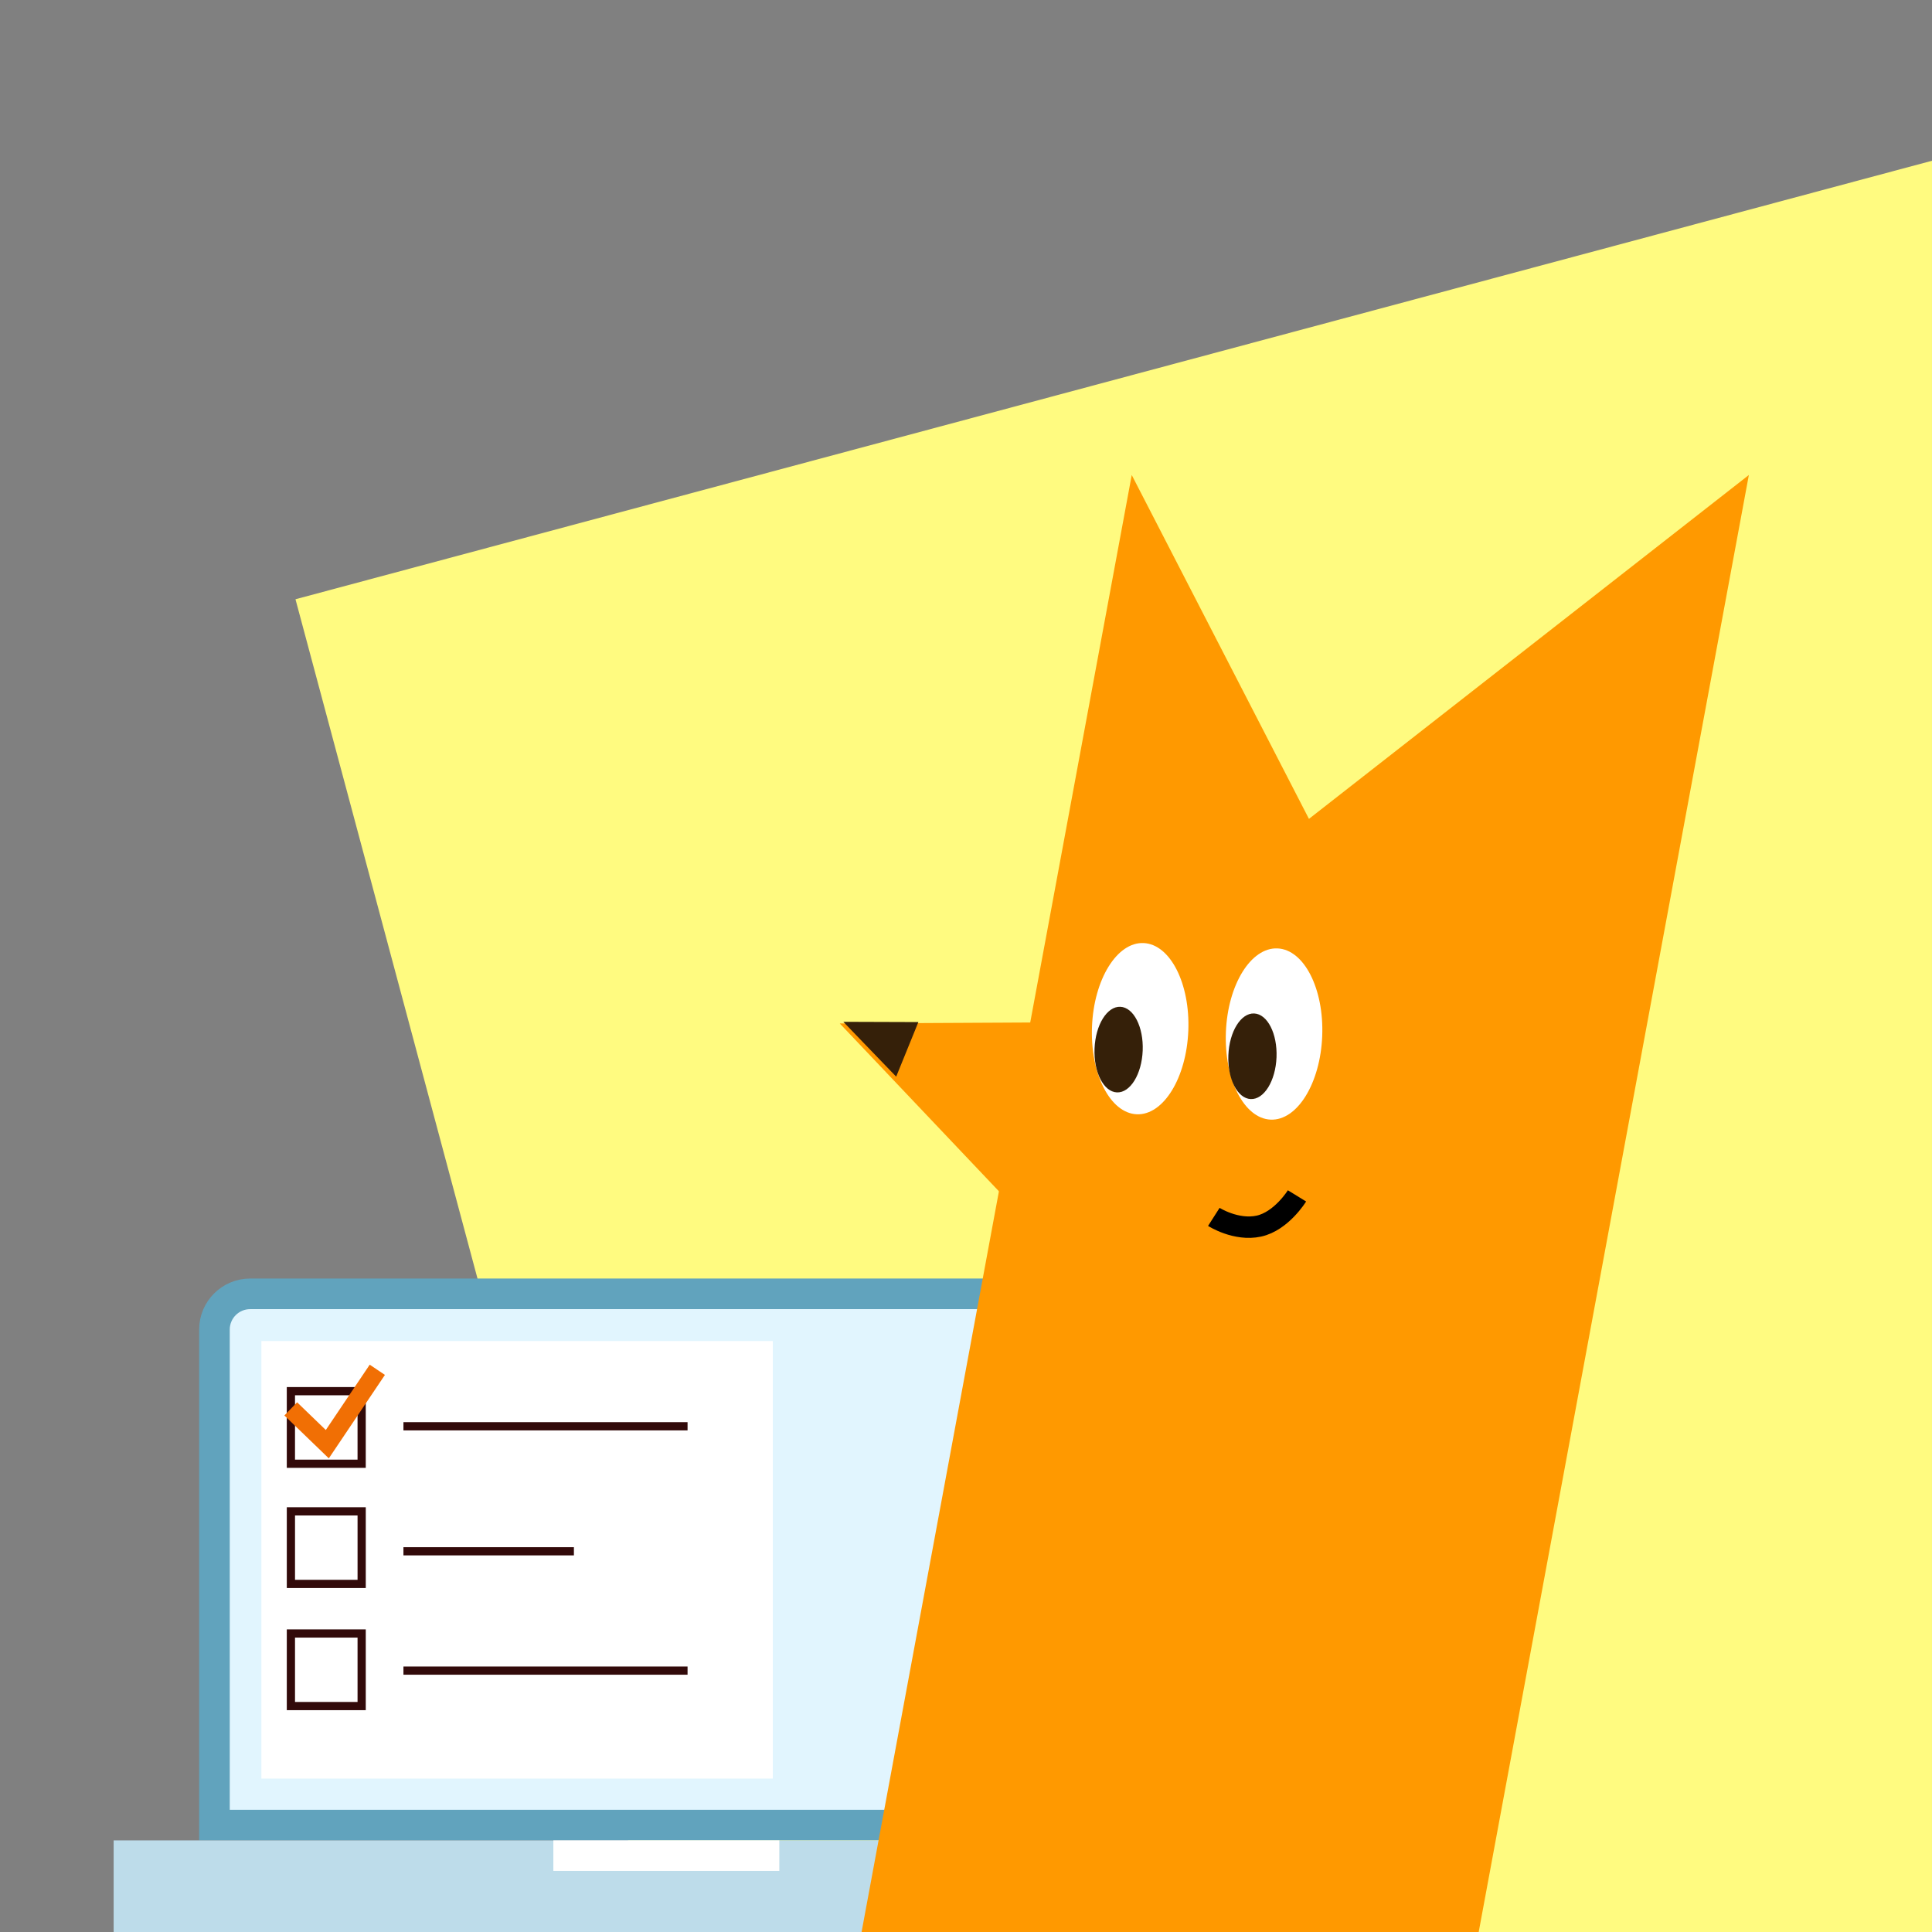
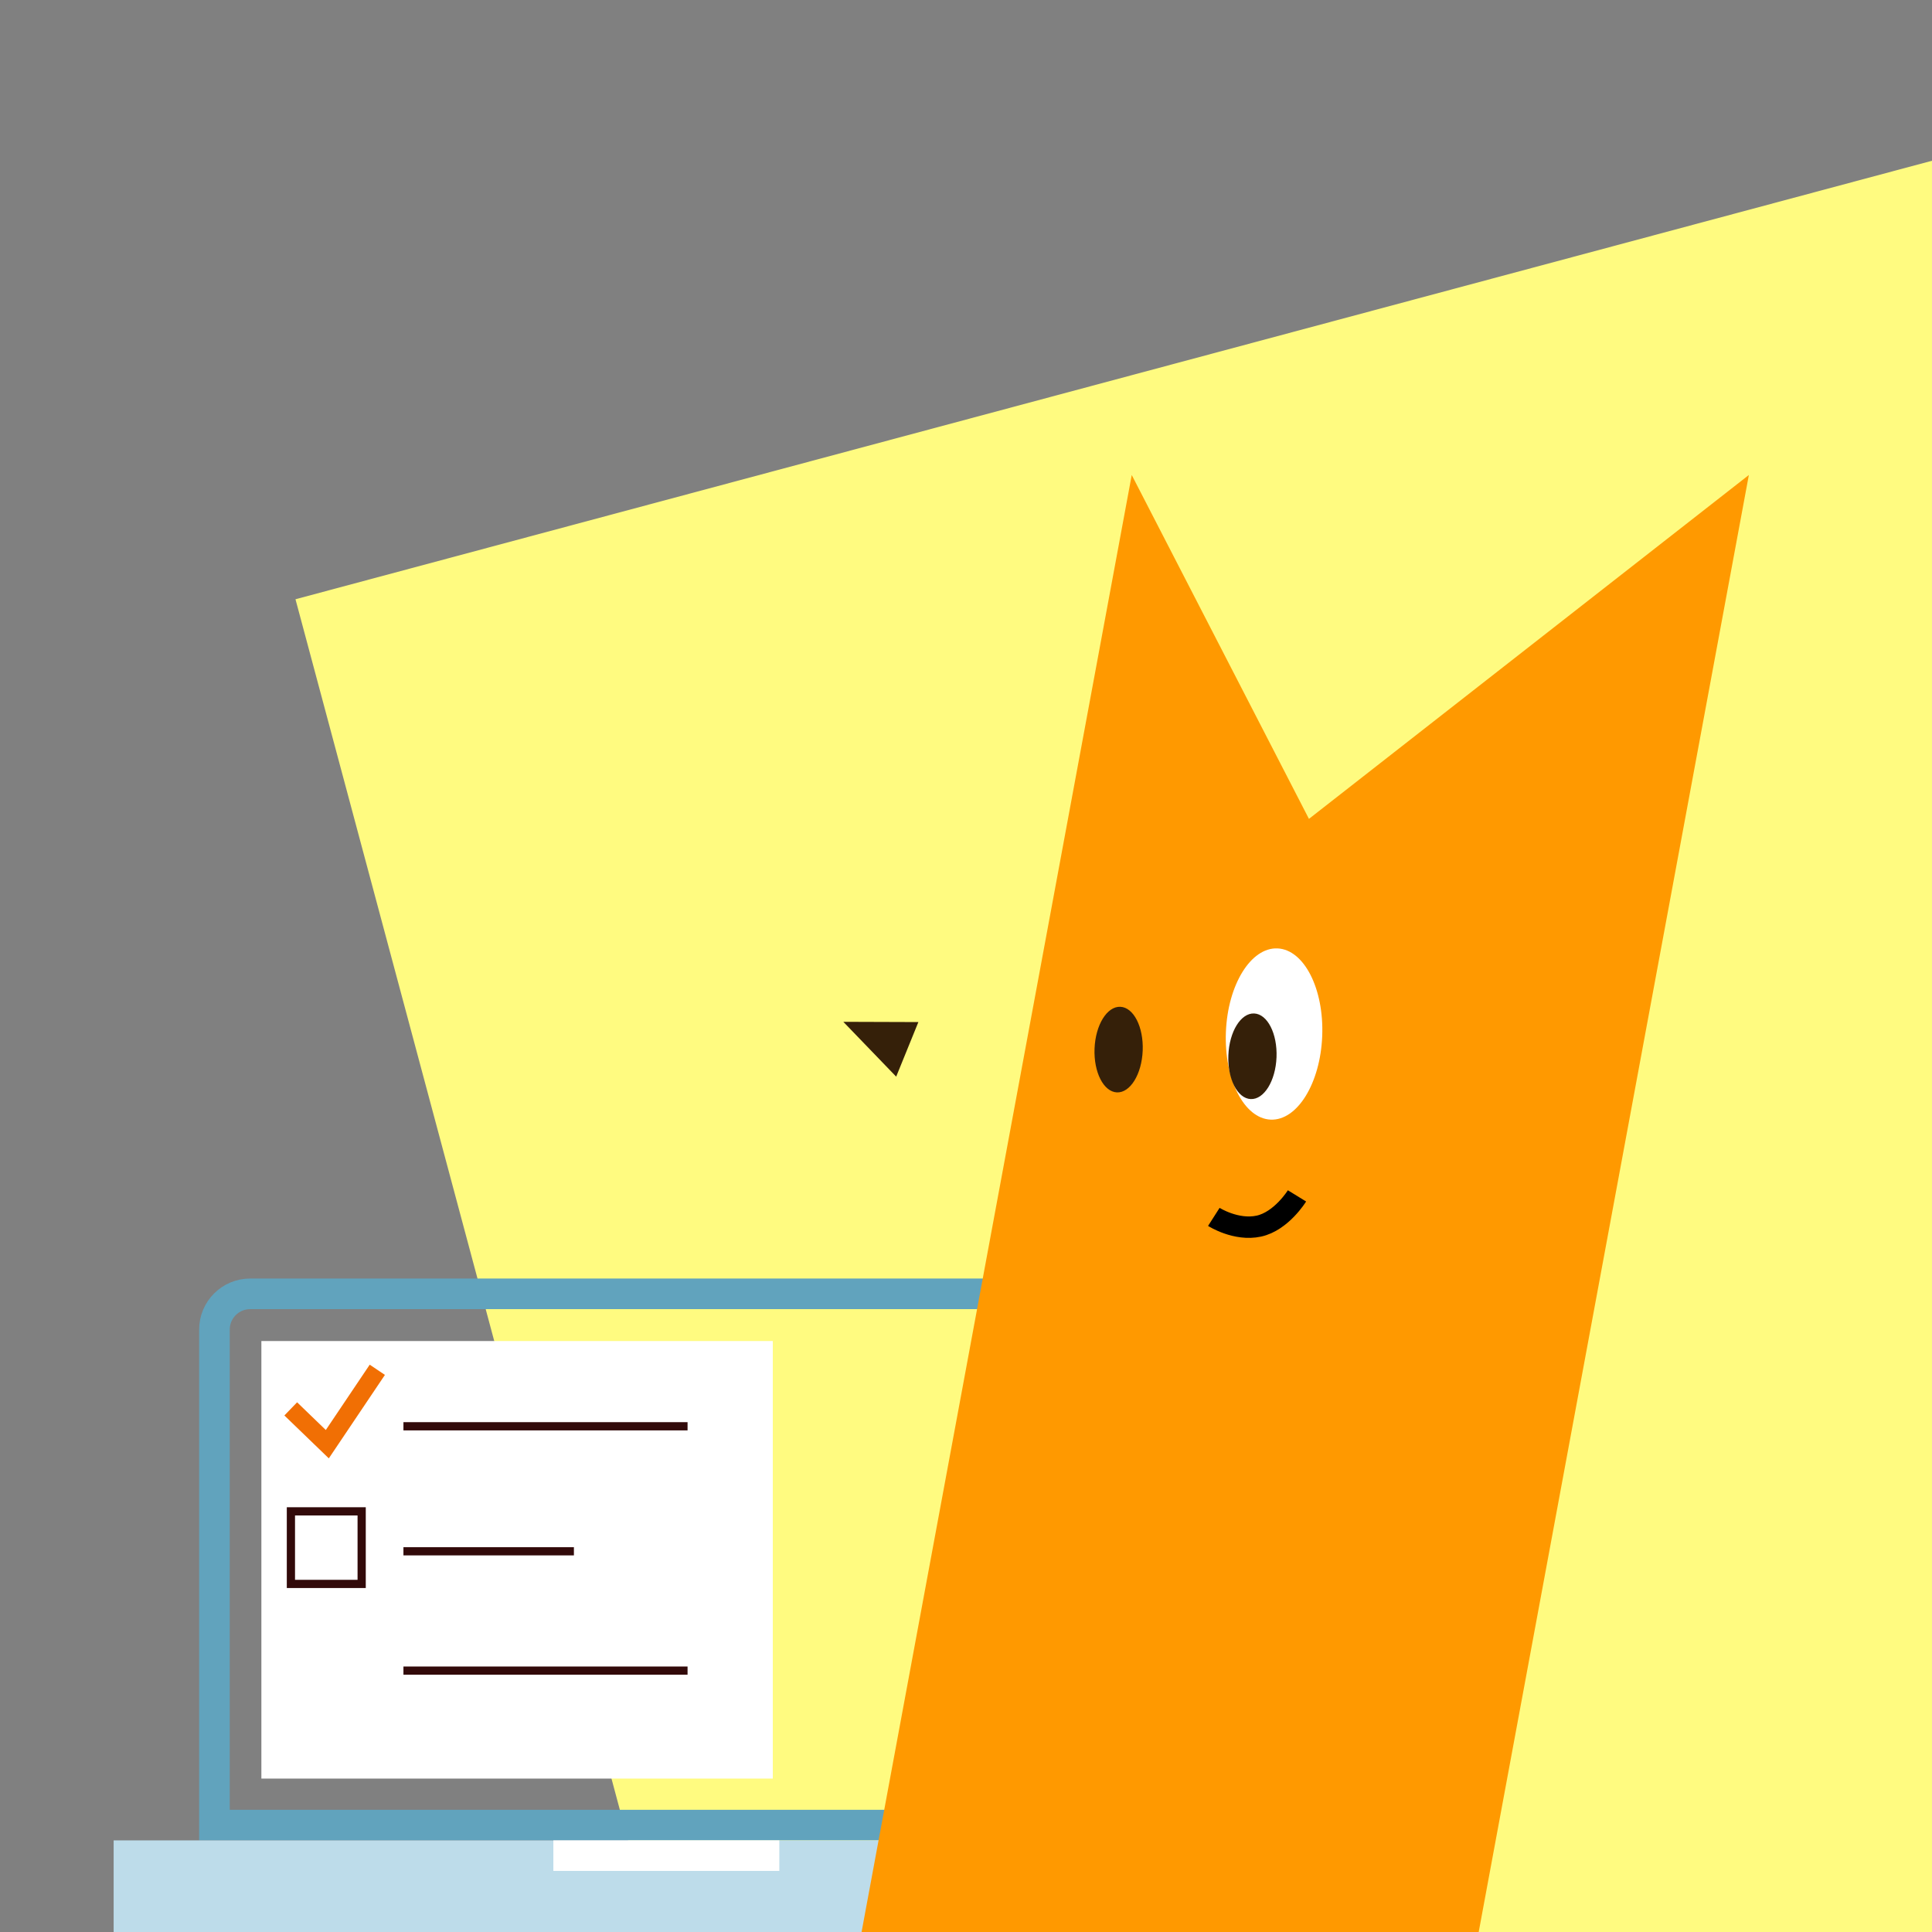
<svg xmlns="http://www.w3.org/2000/svg" width="340" height="340" viewBox="0 0 340 340" fill="none">
  <rect x="0" y="0" width="340" height="340" fill="#808080" stroke="none" />
  <g clip-path="url(#clip0_693_10986)">
    <rect x="52" y="105.458" width="310" height="310" transform="rotate(-15 52 105.458)" fill="#FFFB80" />
-     <path d="M197.866 233.98C197.866 230.508 195.051 227.694 191.579 227.694L44.026 227.694C40.554 227.694 37.739 230.508 37.739 233.98L37.739 321.184L197.866 321.184L197.866 233.98Z" fill="#E1F5FE" />
    <path d="M135.999 236L45.999 236L45.999 313L135.999 313L135.999 236Z" fill="white" />
    <path d="M70.999 251L120.999 251" stroke="#320A0A" stroke-width="1.445" stroke-linejoin="round" />
    <path d="M70.998 273L100.998 273" stroke="#320A0A" stroke-width="1.445" stroke-linejoin="round" />
    <path d="M70.999 294L120.999 294" stroke="#320A0A" stroke-width="1.445" stroke-linejoin="round" />
-     <rect x="51.193" y="244.824" width="12.452" height="12.771" stroke="#320A0A" stroke-width="1.445" />
    <rect x="51.195" y="265.973" width="12.452" height="12.771" stroke="#320A0A" stroke-width="1.445" />
-     <rect x="51.194" y="287.468" width="12.452" height="12.771" stroke="#320A0A" stroke-width="1.445" />
    <path d="M51.166 247.941L57.602 254.152L66.402 241.061" stroke="#F16F04" stroke-width="3.224" />
    <path d="M197.866 233.98C197.866 230.508 195.051 227.694 191.579 227.694L44.026 227.694C40.554 227.694 37.739 230.508 37.739 233.98L37.739 321.184L197.866 321.184L197.866 233.98Z" stroke="#61A3BD" stroke-width="5.388" />
    <path d="M19.999 323.878L214.531 323.878L214.531 340L19.999 340L19.999 323.878Z" fill="#BDDCEA" />
    <path d="M97.382 323.878L137.148 323.878L137.148 329.252L97.382 329.252L97.382 323.878Z" fill="white" />
    <path d="M307.769 83.595L230.353 144.109L199.167 83.595L143.765 382.382L252.367 382.382L307.769 83.595Z" fill="#FF9900" />
    <path d="M213.614 214.152C213.614 214.152 217.525 216.651 221.533 215.777C225.512 214.91 228.249 210.455 228.249 210.455" stroke="black" stroke-width="3.77" />
-     <path d="M147.788 180.114L188.372 222.912L205.894 179.81L147.788 180.114Z" fill="#FF9900" />
+     <path d="M147.788 180.114L188.372 222.912L147.788 180.114Z" fill="#FF9900" />
    <path d="M148.411 179.824L161.618 179.868L157.713 189.473L148.411 179.824Z" fill="#352009" />
-     <ellipse cx="8.483" cy="15.081" rx="8.483" ry="15.081" transform="matrix(0.999 0.043 -0.04 0.999 192.778 165.597)" fill="white" />
    <ellipse cx="4.241" cy="7.54" rx="4.241" ry="7.54" transform="matrix(0.999 0.043 -0.04 0.999 192.924 176.996)" fill="#352009" />
    <ellipse cx="8.483" cy="15.081" rx="8.483" ry="15.081" transform="matrix(0.999 0.043 -0.04 0.999 216.342 166.539)" fill="white" />
    <ellipse cx="4.241" cy="7.54" rx="4.241" ry="7.54" transform="matrix(0.999 0.043 -0.04 0.999 216.474 178.171)" fill="#352009" />
  </g>
  <defs>
    <clipPath id="clip0_693_10986">
      <rect width="340" height="340" fill="white" transform="translate(-0.001)" />
    </clipPath>
  </defs>
</svg>